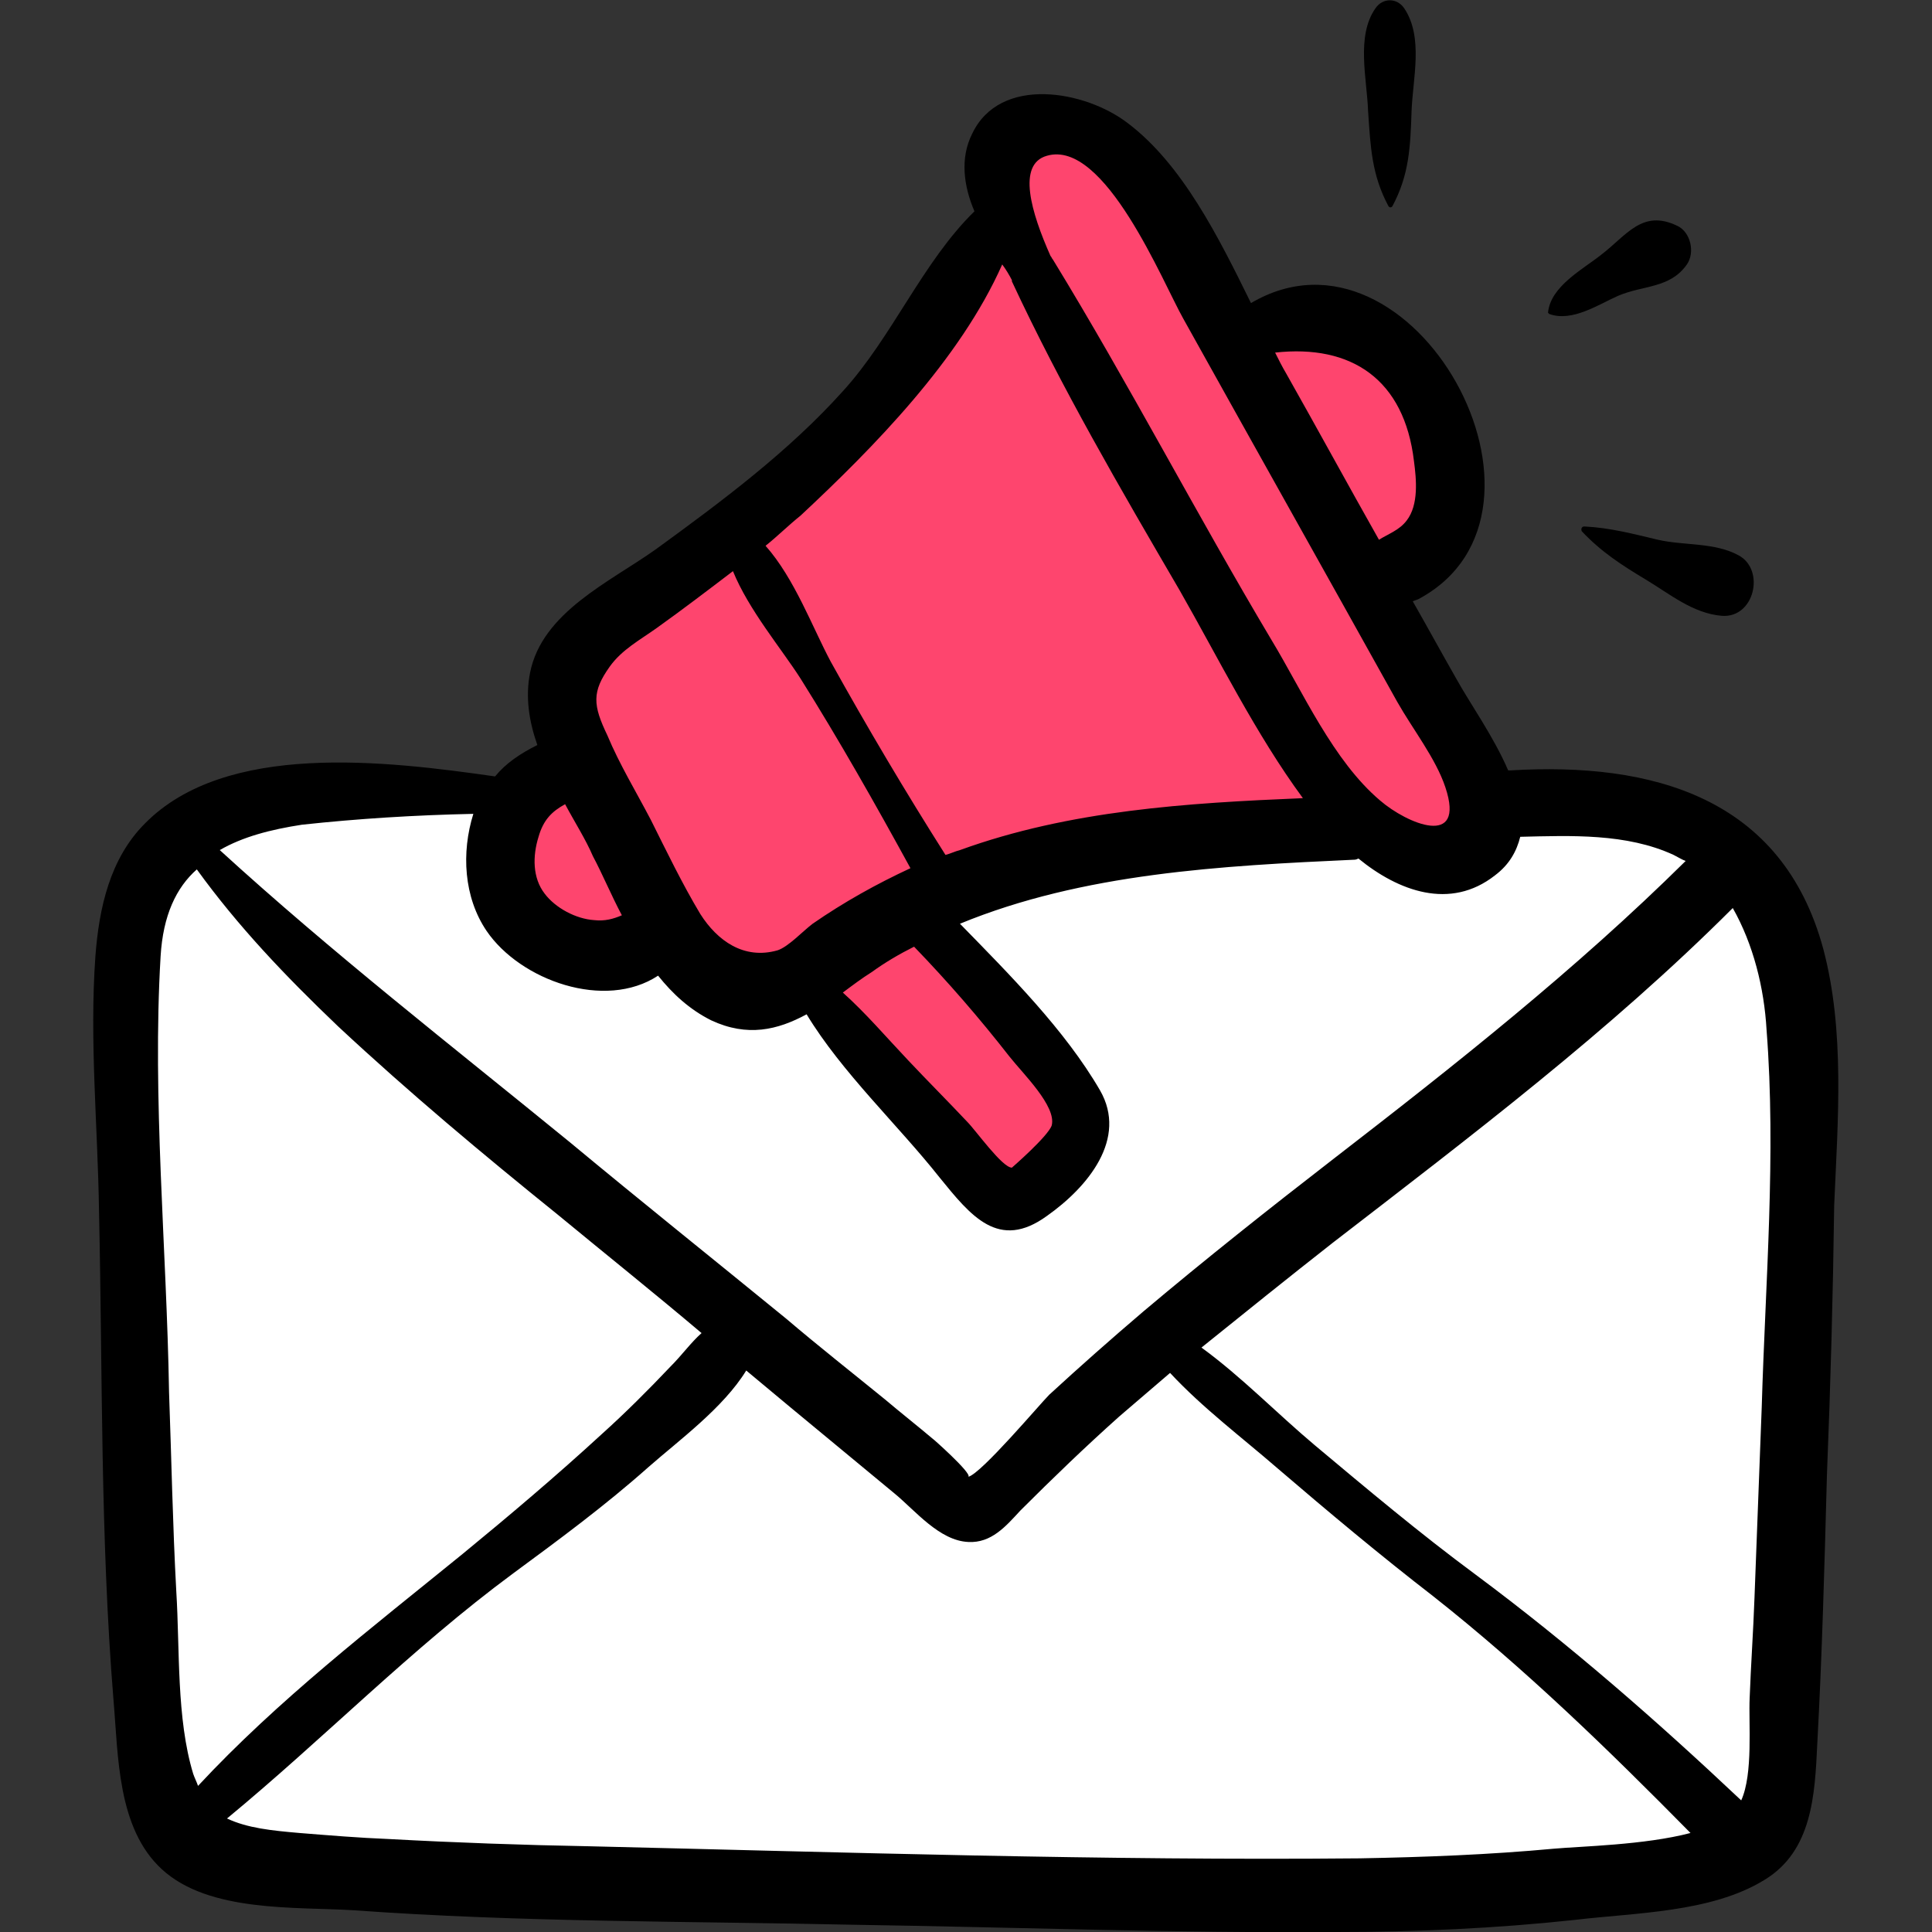
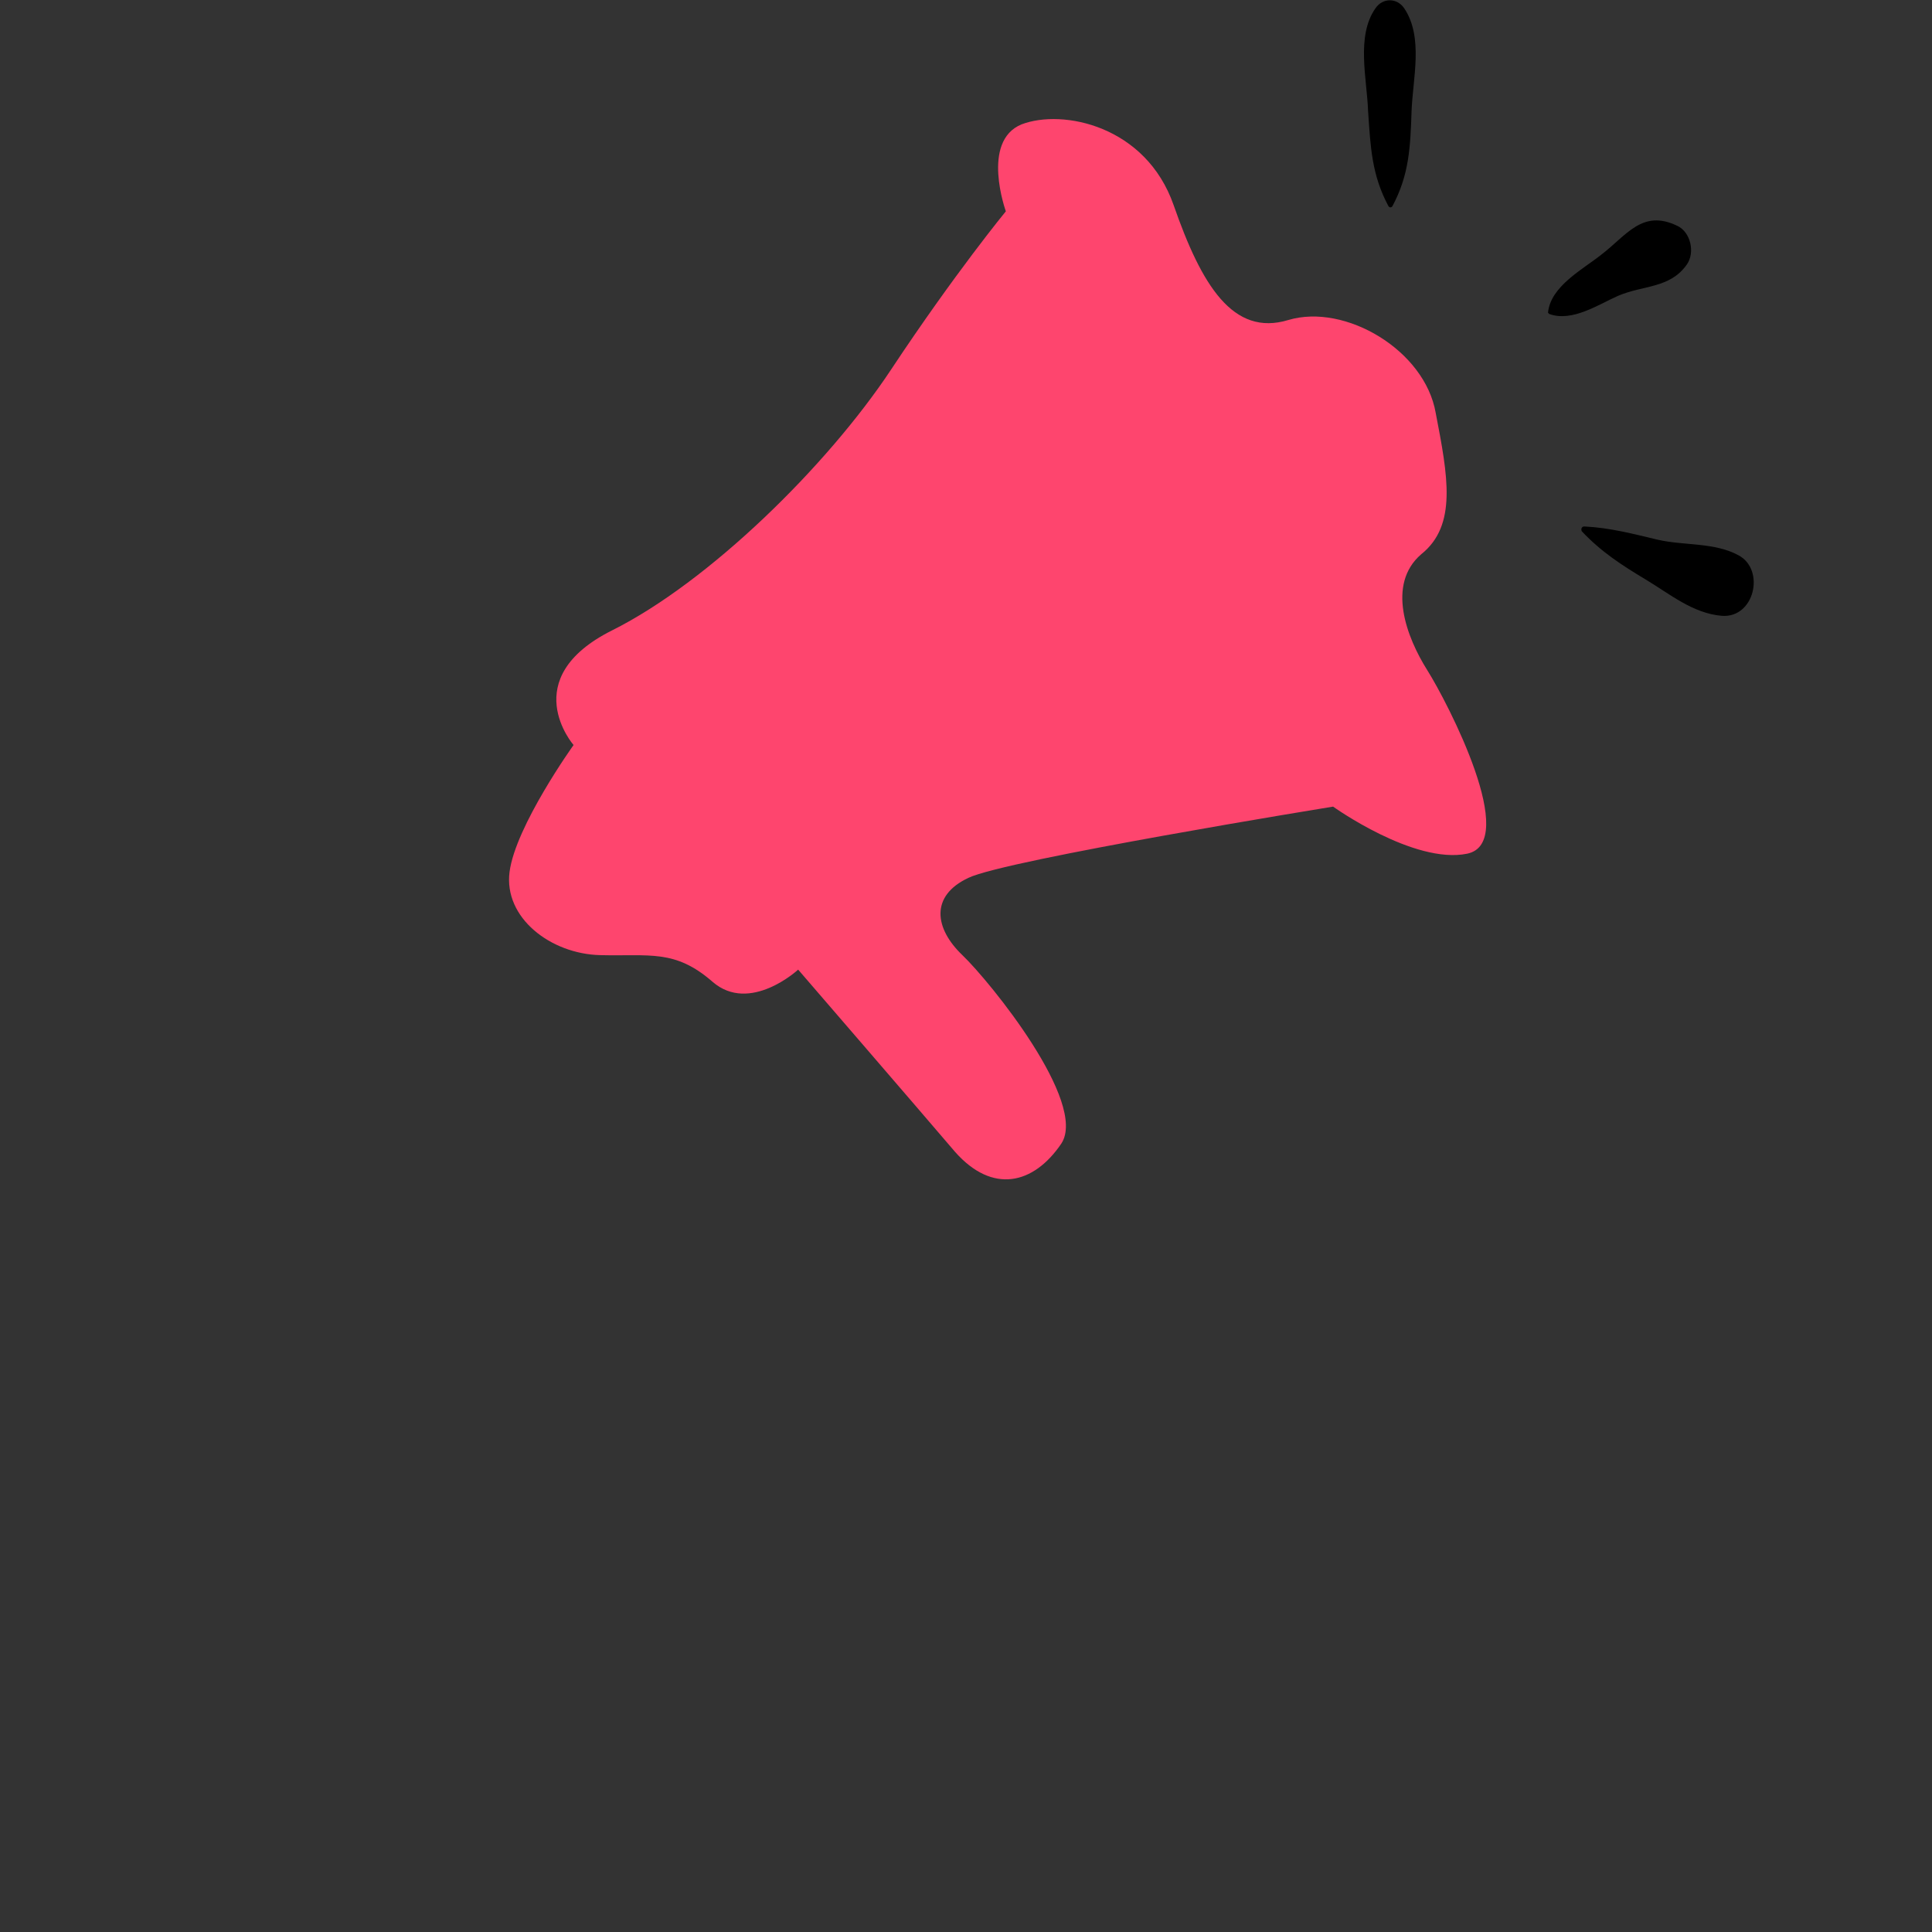
<svg xmlns="http://www.w3.org/2000/svg" id="Livello_1" x="0px" y="0px" viewBox="0 0 160 160" style="enable-background:new 0 0 160 160;" xml:space="preserve">
  <rect x="0" y="0" width="160" height="160" fill="#333333" stroke="none" />
  <style type="text/css">	.st0{fill:#FFFFFF;}	.st1{fill:#FE456E;}</style>
  <g>
-     <path class="st0" d="M43.9,66.4c0,0-25.2-1.2-30.1,3.6c-4.9,4.9-2.5,25.3-2.7,35.1s0.1,46.7,7.6,48.3c7.6,1.5,111.2,2.8,119.2,1.5   c8-1.3,11.2-7.8,10.8-18.4s2.6-52.8,0.6-58.7s-10.7-11.6-20.9-12.1S43.9,66.4,43.9,66.4z" />
    <path class="st1" d="M84.6,10.3C88,9,94.9,10.4,97.2,17s4.9,10.9,9.5,9.5c4.7-1.4,11.3,2.5,12.2,7.7c1,5.2,1.8,9.3-1.2,11.7   c-2.9,2.5-1.2,6.9,0.5,9.6s7.7,14.3,3.3,15.2s-11.1-3.9-11.1-3.9s-27.1,4.4-30.2,5.9c-3.2,1.5-2.8,4.2-0.5,6.4   c2.3,2.2,10.4,12.2,8.2,15.6c-2.3,3.4-5.7,4.2-8.8,0.7C76.2,92,66.1,80.3,66.1,80.3s-4,3.7-7.1,1s-5.2-2.1-9.3-2.2s-8-3.1-7.5-6.9   s5.3-10.5,5.3-10.5s-4.8-5.5,3.2-9.5s17.8-13.6,23.1-21.6c5.3-8,9.5-13.1,9.5-13.1S81.2,11.7,84.6,10.3z" />
    <g>
      <path d="M115,17.1c0.1,0.1,0.2,0.1,0.3,0c1.4-2.6,1.5-4.9,1.6-7.9c0.1-2.7,1-6.1-0.6-8.5c-0.6-0.9-1.8-0.9-2.4,0    c-1.6,2.3-0.7,5.8-0.6,8.5C113.5,12.2,113.6,14.5,115,17.1z" />
      <path d="M128.3,26c1.9,0.7,4.1-0.8,5.7-1.5c2.1-0.9,4.3-0.6,5.7-2.6c0.7-1,0.3-2.7-0.8-3.2c-2.9-1.4-4.2,0.8-6.3,2.4    c-1.5,1.2-4.2,2.6-4.4,4.8C128.2,25.9,128.3,26,128.3,26z" />
      <path d="M131.2,43.6c-0.2,0-0.3,0.2-0.2,0.4c1.6,1.7,3.3,2.8,5.3,4c2,1.2,3.9,2.8,6.3,3c2.7,0.2,3.6-3.8,1.4-5    c-2-1.1-4.5-0.8-6.7-1.3C135.2,44.2,133.3,43.7,131.2,43.6z" />
-       <path d="M151,78.6c-3.4-12.6-14.2-15.5-25.9-14.8c-0.1,0-0.1,0-0.2,0c-1.2-2.8-3.2-5.6-4.3-7.6c-1.2-2.1-2.4-4.3-3.6-6.4    c0.2-0.1,0.3-0.1,0.5-0.2c13.4-7.2-0.5-32.4-13.9-24.5c-2.7-5.5-5.7-11.5-10.2-14.9c-3.5-2.7-10.6-4-12.9,0.9    c-1,2-0.7,4.3,0.2,6.4c-4.3,4.2-6.8,10.4-10.9,14.9c-4.5,5-10,9.1-15.5,13.1c-3.8,2.7-9.4,5.2-10.4,10.2c-0.4,2-0.1,4,0.6,6    c-1.4,0.7-2.6,1.5-3.5,2.6c-9.1-1.3-22.3-2.9-29,3.9c-2.9,2.9-3.8,7-4.1,11c-0.5,7,0.2,14.1,0.3,21.1c0.3,13.5,0.1,27,1.2,40.5    c0.4,4.6,0.3,10.6,4,14c3.9,3.6,11.1,3.1,15.9,3.4c13.8,1,27.6,0.9,41.4,1.2c13.3,0.2,26.7,0.7,40,0.6c6.6,0,13.2-0.3,19.7-1    c5-0.6,11.3-0.6,15.7-3.3c4-2.4,4.2-7.1,4.4-11.3c0.4-7.4,0.6-14.8,0.8-22.3c0.3-7.4,0.5-14.8,0.6-22.3    C152.2,92.8,152.8,85.4,151,78.6z M146.3,85.3c0.8,10.3-0.1,20.9-0.4,31.2c-0.2,5.3-0.4,10.5-0.6,15.8c-0.1,2.8-0.3,5.6-0.4,8.3    c-0.1,2.1,0.3,6.3-0.7,8.5c-7-6.6-14.2-12.9-22-18.7c-4.6-3.4-9-7.1-13.3-10.7c-3.1-2.6-6.1-5.7-9.4-8.1c3.6-2.9,7.2-5.8,10.9-8.7    c11.4-8.8,22.9-17.5,33.1-27.7C145.2,78.2,146.1,81.8,146.3,85.3z M117.1,38.2c0.2,1.5,0.4,3.6-0.6,4.9c-0.6,0.8-1.5,1.1-2.3,1.6    c-2.6-4.6-5.1-9.2-7.7-13.8c-0.3-0.5-0.6-1.1-0.9-1.7C111.9,28.5,116.3,31.4,117.1,38.2z M86.7,12.9c4.8-1.4,9.6,10.5,11.3,13.5    c5.9,10.6,11.8,21.1,17.7,31.7c1.3,2.3,3.2,4.7,4,7.1c1.7,5.1-3.2,3-5.4,1.1c-3.9-3.3-6.4-9-9-13.3c-6.2-10.4-11.8-21.2-18.1-31.5    c-0.1-0.1-0.1-0.2-0.2-0.3C85.4,17.6,84.2,13.6,86.7,12.9z M83,21.9c0.3,0.4,0.6,0.9,0.8,1.3c0,0,0,0.1,0,0.1    c4.1,8.8,9,17.2,13.9,25.6c3.2,5.6,6.3,11.9,10.2,17.2c-9.6,0.4-19.3,1-28.4,4.3c-0.4,0.1-0.8,0.3-1.2,0.4    c-3.3-5.2-6.5-10.6-9.5-16c-1.5-2.8-3-6.9-5.4-9.6c1-0.8,1.9-1.7,2.9-2.5C72.3,37.1,79.5,29.8,83,21.9z M75.7,78.4    c2.8,2.9,5.4,5.9,7.9,9.1c1.1,1.4,3.9,4.1,3.5,5.7c-0.3,0.9-3.3,3.5-3.3,3.5c-0.8,0-3-3.1-3.7-3.8c-1.6-1.7-3.3-3.4-4.9-5.1    c-1.8-1.9-3.5-3.9-5.4-5.6c0.8-0.6,1.6-1.2,2.4-1.7C73.3,79.7,74.5,79,75.7,78.4z M50.5,55.2c1-1.4,2.5-2.2,3.9-3.2    c2.1-1.5,4.2-3.1,6.3-4.7c1.3,3.2,4,6.4,5.6,8.9c3.2,5.1,6.2,10.4,9.1,15.7c-2.8,1.3-5.5,2.8-8.1,4.6c-0.8,0.6-2,1.9-2.9,2.2    c-2.8,0.8-5-0.8-6.4-3c-1.5-2.5-2.8-5.2-4.1-7.8c-1.2-2.3-2.6-4.6-3.6-7C49.1,58.4,49,57.3,50.5,55.2z M44.6,69.3    c0.4-1.4,1.1-2.1,2.2-2.7c0.8,1.5,1.7,2.9,2.3,4.3c0.8,1.5,1.5,3.2,2.4,4.9c-0.7,0.3-1.4,0.5-2.3,0.4c-1.5-0.1-3.2-1-4.1-2.2    C44.1,72.7,44.1,70.9,44.6,69.3z M39.2,67.4c-1,3.2-0.8,6.9,1.1,9.7c2.8,4.1,9.8,6.6,14.2,3.7c1.2,1.5,2.6,2.8,4.4,3.7    c3,1.4,5.5,0.8,7.9-0.5c2.9,4.8,7.6,9.2,11,13.5c2.6,3.2,4.9,6.1,8.9,3.2c3.4-2.4,6.7-6.4,4.4-10.4c-2.9-5-7.5-9.6-11.6-13.8    c10.2-4.2,21.7-4.8,32.6-5.3c0.1,0,0.2,0,0.4-0.1c3.3,2.7,7.6,4.3,11.3,1.4c1.2-0.9,1.8-2,2.1-3.2c4.2-0.1,8.8-0.3,12.7,1.5    c0.4,0.2,0.7,0.4,1,0.5c-9.1,9-19.1,16.9-29.2,24.7c-5.3,4.1-10.6,8.3-15.7,12.6c-2.7,2.3-5.3,4.6-7.8,6.9    c-0.8,0.8-5.6,6.5-6.7,6.8c0.3-0.3-3.1-3.3-2.9-3.1c-1.3-1.1-2.7-2.2-4-3.3c-2.7-2.2-5.5-4.4-8.2-6.7c-6-4.9-12-9.7-17.9-14.6    c-9.8-8-19.7-15.7-29-24.2c1.9-1.1,4.2-1.7,6.8-2.1C29.6,67.8,34.4,67.5,39.2,67.4z M13.3,79.2c0.2-3.4,1.3-5.7,3-7.2    c3.4,4.7,7.3,8.8,11.7,13c5.9,5.5,12,10.6,18.2,15.6c4,3.3,8,6.5,11.9,9.8c-0.9,0.8-1.6,1.8-2.6,2.8c-1.8,1.9-3.7,3.8-5.7,5.6    c-3.7,3.4-7.6,6.7-11.5,9.9c-7.5,6.1-15.3,12.1-21.9,19.2c-0.1-0.3-0.3-0.7-0.4-1c-1.4-4.6-1.1-10.3-1.4-15.1    c-0.3-5.5-0.4-11-0.6-16.5C13.8,103.3,12.6,91,13.3,79.2z M128.7,153.1c-5.4,0.5-10.7,0.7-16.1,0.8c-21.2,0.2-42.6-0.5-63.8-1    c-5.5-0.1-11.1-0.3-16.6-0.6c-2.5-0.1-4.9-0.3-7.4-0.5c-2.3-0.2-4.3-0.4-6-1.2c8-6.6,15.3-14.1,23.7-20.3    c3.8-2.8,7.6-5.6,11.2-8.8c2.5-2.2,6.2-4.9,8.1-8c1.2,1,2.4,2,3.6,3c2.9,2.4,5.8,4.8,8.7,7.2c1.7,1.4,3.7,3.9,6.1,4    c1.9,0.1,3.1-1.3,4.3-2.6c2.7-2.7,5.4-5.3,8.2-7.8c1.4-1.2,2.8-2.4,4.2-3.6c2.7,2.9,5.9,5.3,8.9,7.9c4.2,3.6,8.5,7.2,12.9,10.6    c7.6,6,14.5,12.7,21.3,19.6C136.2,152.8,130.9,152.9,128.7,153.1z" />
    </g>
  </g>
</svg>